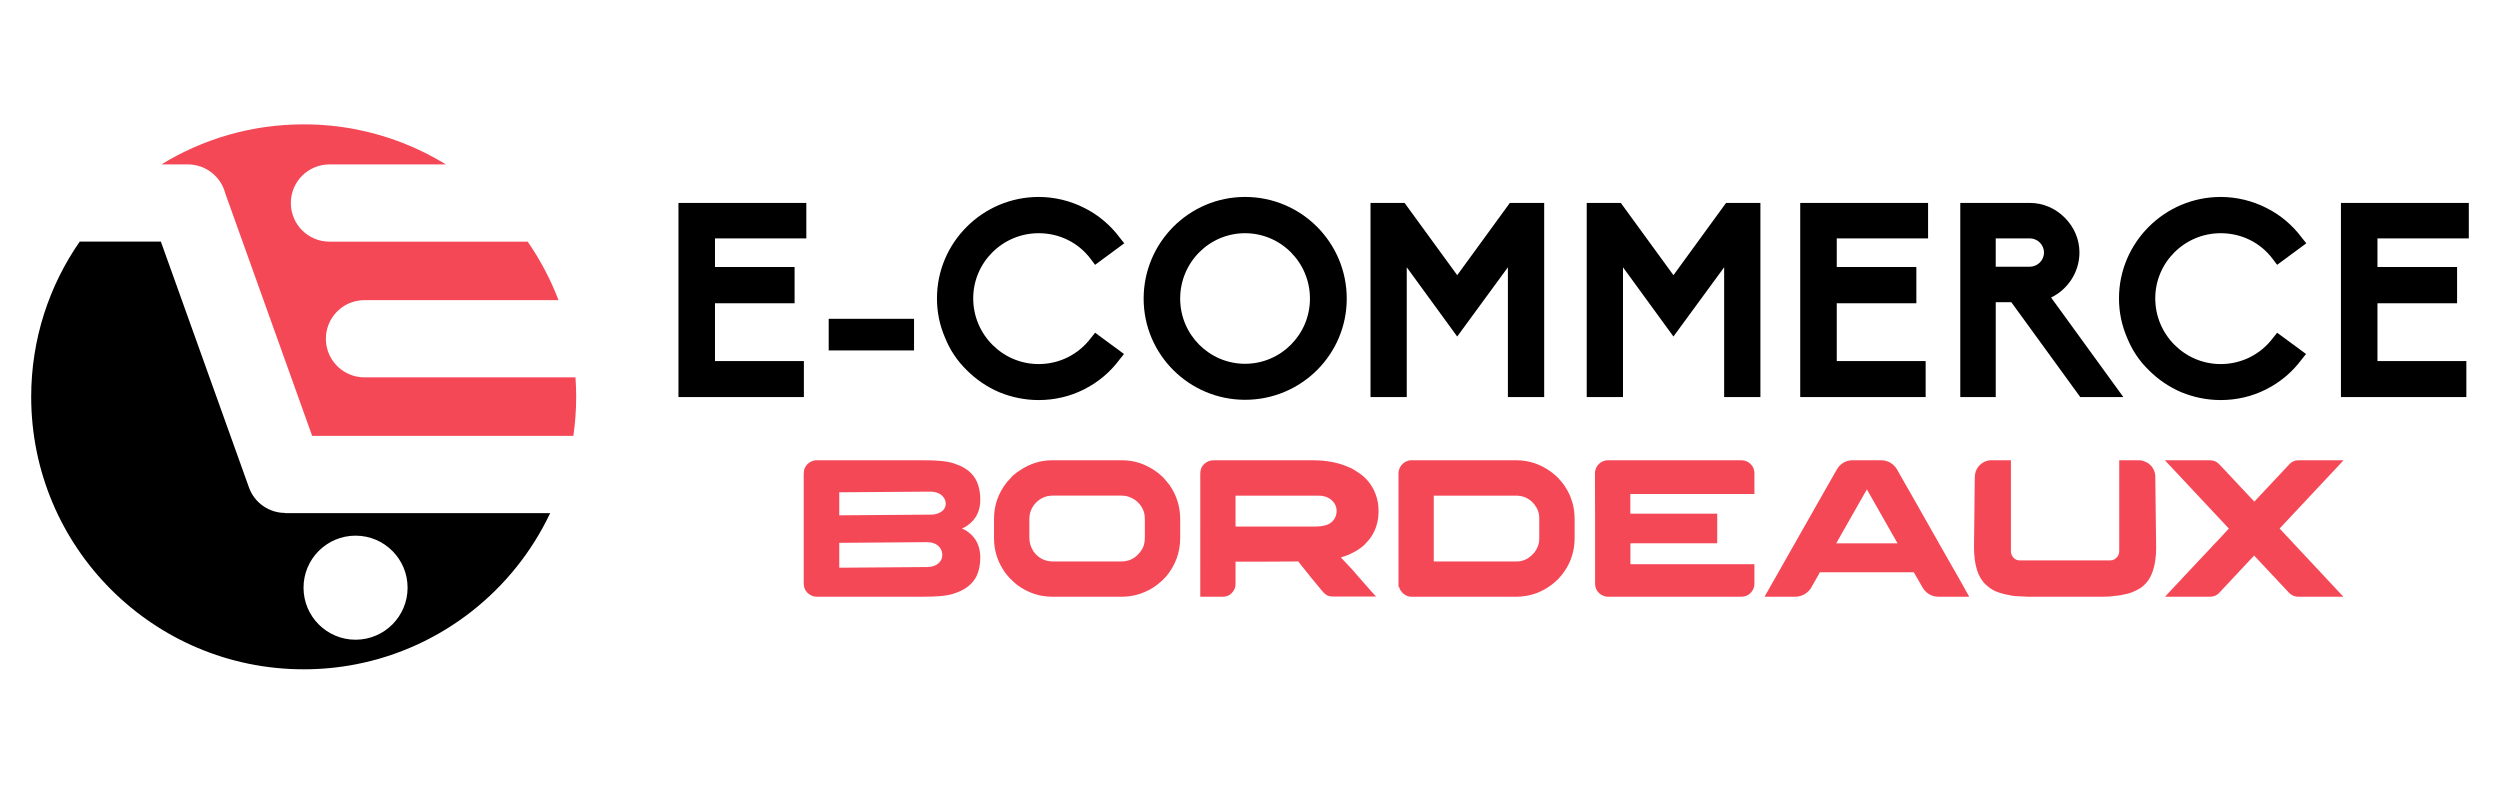
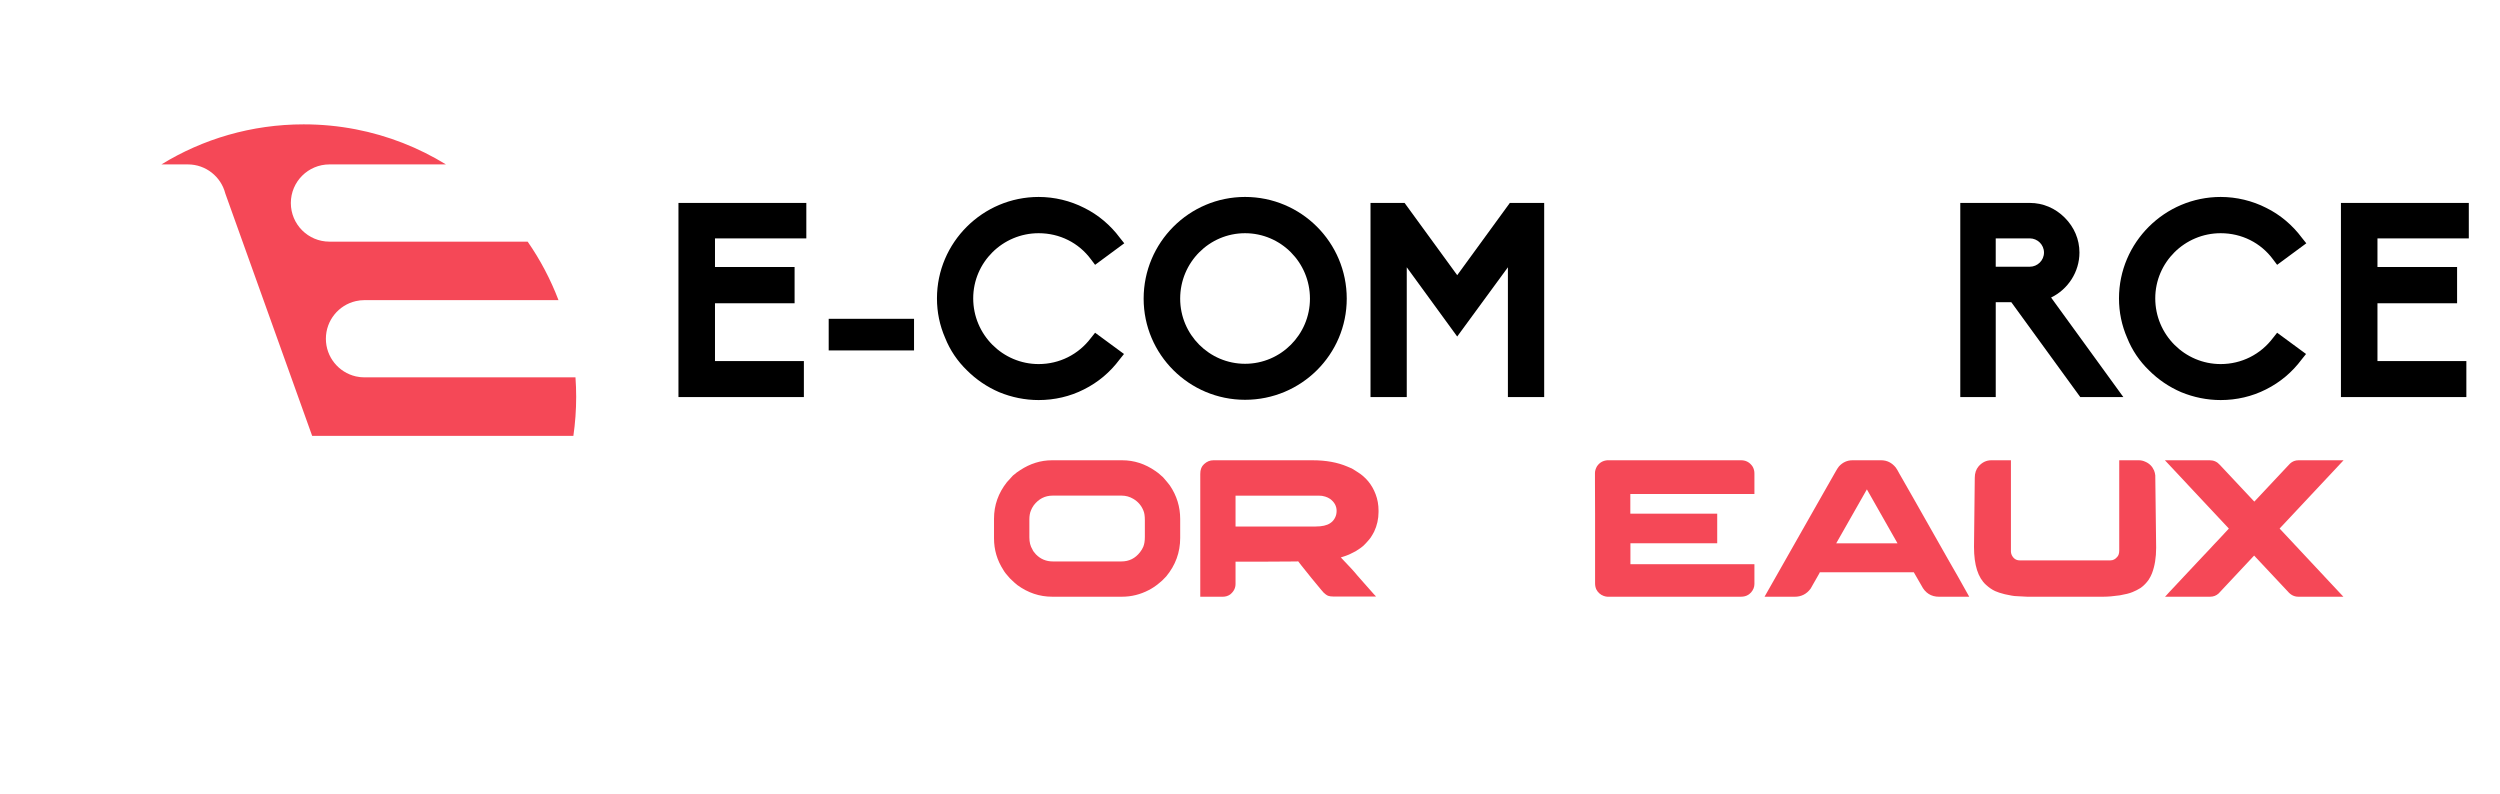
<svg xmlns="http://www.w3.org/2000/svg" version="1.1" id="Calque_1" x="0px" y="0px" width="220.5px" height="70px" viewBox="0 0 220.5 70" enable-background="new 0 0 220.5 70" xml:space="preserve">
  <path fill="#F54857" d="M50.757,33.283H32.149c-0.264,0-0.522-0.029-0.768-0.086c-1.511-0.35-2.638-1.703-2.638-3.319  c0-1.617,1.127-2.972,2.638-3.319c0.246-0.058,0.504-0.088,0.768-0.088h17.11c-0.699-1.837-1.616-3.568-2.719-5.158H31.381h-2.323  c-1.881,0-3.406-1.524-3.406-3.406c0-1.881,1.525-3.406,3.406-3.406h2.323h7.95c-2.403-1.476-5.086-2.539-7.95-3.095  c-1.488-0.288-3.024-0.438-4.597-0.438c-4.598,0-8.895,1.292-12.548,3.533h2.335c1.589,0,2.924,1.088,3.3,2.56l7.662,21.383h3.848  h19.191c0.162-1.125,0.247-2.273,0.247-3.443C50.819,34.424,50.797,33.851,50.757,33.283z" />
-   <path d="M25.151,45.256v-0.015c-1.392,0-2.697-0.862-3.193-2.249l-7.769-21.68H7.03c-2.697,3.885-4.279,8.602-4.279,13.687  c0,13.271,10.763,24.034,24.034,24.034c1.573,0,3.109-0.15,4.597-0.44c7.601-1.472,13.925-6.528,17.143-13.337H31.381H25.151z   M35.949,51.834c0,2.527-2.043,4.577-4.568,4.589h-0.021c-2.535,0-4.589-2.056-4.589-4.589c0-2.534,2.054-4.589,4.589-4.589  l0.021,0.001C33.906,47.255,35.949,49.307,35.949,51.834z" />
  <g>
-     <path fill="#F54857" d="M71.993,40.596h9.597c1.182,0,2.04,0.096,2.576,0.287c0.356,0.119,0.649,0.25,0.88,0.387   c0.542,0.323,0.924,0.755,1.149,1.297c0.178,0.449,0.268,0.94,0.268,1.477c0,0.812-0.238,1.46-0.717,1.944   c-0.19,0.189-0.332,0.312-0.424,0.363c-0.138,0.097-0.262,0.17-0.371,0.215c-0.069,0.029-0.104,0.046-0.104,0.052   c0.121,0.046,0.265,0.121,0.433,0.226c0.103,0.068,0.234,0.175,0.396,0.319c0.173,0.184,0.297,0.337,0.372,0.458   c0.275,0.431,0.414,0.955,0.414,1.571c0,0.646-0.127,1.219-0.38,1.72c-0.081,0.144-0.196,0.306-0.346,0.483   c-0.213,0.214-0.36,0.346-0.44,0.396c-0.145,0.105-0.314,0.205-0.51,0.304c-0.242,0.12-0.545,0.233-0.907,0.336   c-0.513,0.133-1.315,0.199-2.409,0.199H72.02c-0.305,0-0.579-0.121-0.82-0.363c-0.116-0.126-0.2-0.262-0.251-0.405   c-0.041-0.11-0.061-0.271-0.061-0.483v-9.521c0-0.253,0.029-0.44,0.087-0.562c0.12-0.271,0.312-0.467,0.569-0.587   C71.699,40.635,71.851,40.596,71.993,40.596z M74.023,43.421v2.03c5.472-0.034,8.206-0.055,8.206-0.061   c0.167-0.017,0.298-0.04,0.389-0.069c0.299-0.092,0.52-0.235,0.656-0.432c0.093-0.145,0.14-0.296,0.14-0.457v-0.026   c0-0.271-0.124-0.517-0.372-0.734c-0.155-0.133-0.375-0.228-0.656-0.286c-0.11-0.018-0.203-0.025-0.276-0.025   C81.684,43.36,78.986,43.381,74.023,43.421z M74.023,47.879v2.193l7.758-0.059c0.356,0,0.659-0.089,0.906-0.26   c0.19-0.139,0.32-0.316,0.389-0.536c0.023-0.099,0.034-0.184,0.034-0.26v-0.042c0-0.283-0.117-0.539-0.354-0.769   c-0.15-0.134-0.354-0.231-0.613-0.294c-0.132-0.023-0.236-0.034-0.311-0.034C76.886,47.859,74.282,47.879,74.023,47.879z" />
    <path fill="#F54857" d="M92.785,40.596h6.195c1.041,0,2.015,0.314,2.919,0.942c0.15,0.093,0.337,0.241,0.562,0.45   c0.035,0.027,0.071,0.06,0.111,0.095c0.283,0.321,0.487,0.57,0.614,0.741c0.604,0.894,0.907,1.878,0.907,2.955v1.668   c0,1.271-0.413,2.403-1.235,3.395c-0.259,0.283-0.473,0.483-0.639,0.604c-0.289,0.242-0.586,0.44-0.891,0.596   c-0.748,0.392-1.538,0.588-2.366,0.588h-6.159c-1.112,0-2.137-0.343-3.075-1.028c-0.156-0.121-0.376-0.319-0.657-0.596   c-0.282-0.306-0.476-0.554-0.579-0.742c-0.547-0.847-0.82-1.774-0.82-2.781v-1.737c0-1.181,0.377-2.252,1.132-3.212   c0.108-0.129,0.287-0.324,0.535-0.589c0.248-0.212,0.461-0.372,0.639-0.476C90.859,40.888,91.796,40.596,92.785,40.596z    M90.79,45.823v1.571c0,0.427,0.09,0.781,0.269,1.063c0.034,0.104,0.137,0.251,0.312,0.441c0.408,0.414,0.903,0.621,1.485,0.621   h6.055c0.675,0,1.222-0.273,1.643-0.82c0.12-0.155,0.215-0.313,0.284-0.476c0.093-0.223,0.138-0.512,0.138-0.862v-1.469   c0-0.375-0.04-0.654-0.121-0.839c-0.177-0.455-0.478-0.807-0.898-1.054c-0.316-0.189-0.658-0.285-1.026-0.285h-6.09   c-0.67,0-1.222,0.282-1.66,0.847c-0.12,0.174-0.205,0.326-0.25,0.457C90.837,45.232,90.79,45.5,90.79,45.823z" />
    <path fill="#F54857" d="M107.014,40.596h8.759c1.182,0,2.2,0.187,3.058,0.554c0.173,0.069,0.308,0.127,0.406,0.172   c0.145,0.081,0.297,0.176,0.457,0.286c0.768,0.467,1.311,1.125,1.634,1.978c0.174,0.456,0.259,0.939,0.259,1.452v0.111   c0,0.616-0.13,1.197-0.389,1.745c-0.08,0.156-0.182,0.329-0.302,0.518c-0.104,0.14-0.227,0.286-0.371,0.442   c-0.069,0.079-0.139,0.152-0.209,0.216l-0.086,0.086l-0.068,0.051l-0.129,0.104c-0.104,0.075-0.234,0.162-0.39,0.26   c-0.022,0.011-0.046,0.025-0.068,0.044c-0.155,0.079-0.297,0.151-0.424,0.215c-0.063,0.028-0.124,0.058-0.182,0.087   c-0.225,0.091-0.461,0.175-0.709,0.249c0.714,0.738,1.205,1.274,1.47,1.606c0.178,0.202,0.353,0.401,0.527,0.598   c0.327,0.38,0.641,0.733,0.94,1.062c0.093,0.087,0.147,0.147,0.164,0.183h-3.731c-0.213,0-0.381-0.023-0.501-0.069   c-0.034-0.018-0.066-0.035-0.096-0.053c-0.027-0.017-0.06-0.037-0.096-0.061c-0.12-0.08-0.256-0.216-0.404-0.406   c-0.546-0.649-1.127-1.362-1.736-2.133l-0.302-0.389c-0.018,0-0.052,0.007-0.105,0.017c-0.356,0-1.431,0.007-3.221,0.019h-2.194   v1.961c0,0.368-0.159,0.678-0.476,0.932c-0.19,0.133-0.409,0.199-0.657,0.199h-1.978V41.805c0-0.194,0.023-0.351,0.07-0.466   c0.022-0.069,0.063-0.149,0.12-0.241c0.04-0.057,0.09-0.112,0.146-0.164C106.443,40.709,106.715,40.596,107.014,40.596z    M108.975,43.715v2.722h7.075c0.553,0,0.973-0.096,1.262-0.285c0.206-0.133,0.357-0.309,0.456-0.527   c0.081-0.167,0.121-0.357,0.121-0.57c0-0.42-0.194-0.771-0.577-1.054c-0.058-0.041-0.119-0.074-0.183-0.104   c-0.018-0.006-0.034-0.014-0.053-0.025c-0.103-0.052-0.261-0.098-0.474-0.139c-0.069,0-0.165-0.006-0.286-0.017H108.975z" />
-     <path fill="#F54857" d="M124.429,40.596h9.304c1.112,0,2.131,0.338,3.058,1.012c0.143,0.103,0.34,0.268,0.587,0.492   c0.283,0.305,0.476,0.536,0.579,0.691c0.202,0.299,0.374,0.606,0.519,0.924c0.041,0.109,0.084,0.234,0.13,0.373   c0.028,0.091,0.06,0.187,0.096,0.283c0.12,0.427,0.181,0.916,0.181,1.469v1.589c0,1.112-0.303,2.104-0.908,2.973   c-0.103,0.16-0.284,0.386-0.544,0.674c-0.247,0.236-0.46,0.417-0.639,0.544c-0.19,0.138-0.391,0.268-0.604,0.388   c-0.766,0.416-1.59,0.623-2.472,0.623h-9.233c-0.282,0-0.536-0.107-0.761-0.319c-0.144-0.156-0.233-0.286-0.268-0.39   c-0.017-0.034-0.034-0.085-0.053-0.155h-0.052v-9.994c0-0.427,0.188-0.763,0.563-1.011   C124.111,40.651,124.285,40.596,124.429,40.596z M126.458,43.715v5.805h7.309c0.496,0,0.937-0.178,1.321-0.536   c0.173-0.166,0.273-0.278,0.303-0.336c0.247-0.357,0.371-0.723,0.371-1.097v-1.875c0-0.427-0.147-0.826-0.44-1.201   c-0.162-0.184-0.296-0.313-0.406-0.387c-0.144-0.1-0.285-0.177-0.423-0.234c-0.241-0.092-0.513-0.139-0.813-0.139H126.458z" />
    <path fill="#F54857" d="M153.566,40.596c0.376,0,0.68,0.143,0.917,0.425c0.108,0.12,0.187,0.283,0.232,0.482   c0.017,0.069,0.025,0.167,0.025,0.294v1.771h-10.945v1.737h7.663v2.608h-7.646l-0.009,0.009v1.84h10.928   c0.006,0,0.009,0.004,0.009,0.01v1.735c0,0.266-0.098,0.514-0.293,0.742c-0.122,0.121-0.208,0.193-0.26,0.217   c-0.173,0.108-0.386,0.164-0.639,0.164h-11.774c-0.081,0-0.189-0.023-0.328-0.069c-0.294-0.109-0.513-0.305-0.657-0.587   c-0.068-0.161-0.103-0.334-0.103-0.519v-6.073c-0.007-0.294-0.01-1.249-0.01-2.868V41.72c0-0.19,0.062-0.39,0.181-0.598   c0.128-0.183,0.278-0.318,0.45-0.404c0.126-0.057,0.222-0.09,0.284-0.096c0.035-0.011,0.088-0.02,0.156-0.026H153.566z" />
    <path fill="#F54857" d="M163.388,40.596h2.531c0.513,0,0.942,0.214,1.287,0.64c0.092,0.126,0.207,0.323,0.345,0.588   c0.022,0.034,0.044,0.069,0.062,0.104c0.052,0.08,0.495,0.857,1.331,2.333c0.235,0.42,0.506,0.897,0.812,1.434   c1.895,3.346,2.867,5.056,2.92,5.131l1.011,1.806h-2.661c-0.703,0-1.222-0.33-1.556-0.993c-0.235-0.402-0.407-0.702-0.518-0.898   c-0.092-0.168-0.146-0.257-0.155-0.27h-8.259c-0.012,0-0.024,0.007-0.039,0.019c-0.015,0.011-0.023,0.034-0.029,0.07l-0.777,1.363   c-0.353,0.473-0.818,0.709-1.4,0.709h-2.635c-0.011,0-0.017-0.002-0.017-0.005s0-0.007,0-0.012   c1.272-2.253,2.381-4.205,3.325-5.858c0.749-1.318,1.354-2.384,1.815-3.196c0.713-1.26,1.088-1.918,1.121-1.969   c0.093-0.173,0.191-0.325,0.295-0.457C162.53,40.775,162.927,40.596,163.388,40.596z M164.659,43.162l-2.706,4.76h5.408   C165.593,44.824,164.692,43.237,164.659,43.162z" />
    <path fill="#F54857" d="M178.782,52.63c-0.443-0.017-0.77-0.035-0.977-0.052c-0.161,0-0.485-0.056-0.976-0.165   c-0.368-0.091-0.651-0.184-0.848-0.275c-0.27-0.121-0.54-0.305-0.812-0.553c-0.709-0.634-1.062-1.747-1.062-3.345l0.068-6.098   c0-0.409,0.112-0.745,0.337-1.01c0.312-0.357,0.688-0.537,1.132-0.537h1.72v8.052c0,0.092,0.022,0.193,0.068,0.302   c0.155,0.317,0.391,0.476,0.709,0.476h7.998c0.23,0,0.43-0.101,0.597-0.303c0.121-0.121,0.181-0.314,0.181-0.578v-7.931   c0-0.005,0-0.01,0-0.013s0.007-0.005,0.019-0.005h1.71c0.196,0,0.386,0.044,0.57,0.13c0.356,0.151,0.616,0.409,0.776,0.777   c0.054,0.138,0.087,0.279,0.104,0.424c0.051,3.778,0.077,5.906,0.077,6.384c0,0.871-0.123,1.625-0.37,2.264   c-0.064,0.167-0.159,0.351-0.286,0.553c-0.19,0.277-0.426,0.52-0.708,0.726c-0.237,0.149-0.479,0.272-0.725,0.37   c-0.248,0.105-0.62,0.2-1.115,0.286c-0.57,0.081-1.043,0.121-1.416,0.121H178.782z" />
    <path fill="#F54857" d="M190.945,40.596h3.957c0.355,0,0.652,0.136,0.889,0.406l3.04,3.24l2.886-3.076l0.269-0.283   c0.206-0.191,0.454-0.287,0.742-0.287h3.974l-5.641,6.021l5.624,6.013h-3.975c-0.356,0-0.664-0.153-0.923-0.459l-2.974-3.17   c-1.98,2.126-3.025,3.238-3.134,3.345c-0.209,0.188-0.456,0.284-0.744,0.284h-3.974v-0.009c0.013-0.006,0.021-0.014,0.026-0.022   c0.006-0.008,0.015-0.018,0.026-0.03c0.01-0.011,0.024-0.023,0.038-0.038c0.016-0.014,0.032-0.032,0.053-0.056   c0.02-0.023,0.042-0.049,0.068-0.078c0.025-0.028,0.055-0.062,0.087-0.095c0.03-0.035,0.066-0.072,0.108-0.117   c0.039-0.044,0.084-0.09,0.133-0.143c0.049-0.052,0.104-0.109,0.164-0.173c0.062-0.063,0.125-0.132,0.194-0.206   c0.069-0.075,0.143-0.154,0.221-0.238c0.077-0.083,0.162-0.174,0.255-0.272c0.093-0.098,0.189-0.203,0.294-0.314   c0.103-0.113,0.214-0.231,0.332-0.354c0.118-0.125,0.242-0.255,0.371-0.394c0.129-0.138,0.269-0.286,0.415-0.444   s0.301-0.322,0.463-0.492c0.161-0.171,0.331-0.351,0.51-0.539c0.179-0.191,0.366-0.391,0.561-0.602   c0.196-0.21,0.4-0.429,0.614-0.651c0.017-0.013,0.248-0.261,0.69-0.744L190.945,40.596z" />
  </g>
  <g>
    <path d="M59.84,35.021V17.898h11.278v3.127h-8.056v2.525h7.021v3.198h-7.021v5.099h7.84v3.174H59.84z" />
    <path d="M73.091,30.908v-2.789h7.527v2.789H73.091z" />
    <path d="M88.122,34.588c-1.058-0.457-2.02-1.105-2.837-1.924c-0.843-0.816-1.492-1.779-1.924-2.861   c-0.481-1.106-0.721-2.262-0.721-3.487c0-4.931,4.039-8.945,8.968-8.945c1.396,0,2.791,0.337,4.016,0.962   c1.228,0.601,2.333,1.539,3.151,2.645l0.385,0.481l-2.573,1.899l-0.362-0.48c-1.081-1.467-2.765-2.309-4.617-2.309   c-3.174,0-5.771,2.572-5.771,5.747c0,3.198,2.597,5.795,5.771,5.795c1.829,0,3.513-0.842,4.617-2.308l0.362-0.457l2.549,1.875   l-0.385,0.481c-0.842,1.13-1.899,2.021-3.15,2.645c-1.226,0.624-2.597,0.938-3.993,0.938   C90.406,35.285,89.229,35.044,88.122,34.588z" />
    <path d="M100.869,26.34c0-4.955,4.016-8.97,8.945-8.97c4.954,0,8.969,4.015,8.969,8.97c0,4.929-4.016,8.922-8.969,8.922   C104.885,35.262,100.869,31.269,100.869,26.34z M104.091,26.34c0,3.174,2.573,5.746,5.723,5.746c3.15,0,5.724-2.572,5.724-5.746   c0-3.199-2.574-5.771-5.724-5.771C106.664,20.568,104.091,23.141,104.091,26.34z" />
    <path d="M132.997,35.021V23.574l-4.472,6.107l-4.449-6.107v11.447h-3.197V17.898h3.005l4.642,6.373l4.642-6.373h3.029v17.123   H132.997z" />
-     <path d="M152.07,35.021V23.574l-4.473,6.107l-4.449-6.107v11.447h-3.199V17.898h3.007l4.642,6.373l4.64-6.373h3.03v17.123H152.07z" />
-     <path d="M158.78,35.021V17.898h11.277v3.127h-8.055v2.525h7.021v3.198h-7.021v5.099h7.84v3.174H158.78z" />
    <path d="M183.479,35.021l-6.083-8.369h-1.372v8.369h-3.127V17.898h6.133c1.155,0,2.237,0.457,3.079,1.299s1.298,1.924,1.298,3.078   c0,1.708-1.01,3.246-2.501,3.968l6.372,8.778H183.479z M179.029,23.525c0.674,0,1.251-0.552,1.251-1.25   c0-0.697-0.577-1.25-1.251-1.25h-3.006v2.5H179.029z" />
    <path d="M192.377,34.588c-1.058-0.457-2.019-1.105-2.836-1.924c-0.843-0.816-1.492-1.779-1.925-2.861   c-0.48-1.106-0.721-2.262-0.721-3.487c0-4.931,4.039-8.945,8.969-8.945c1.396,0,2.791,0.337,4.016,0.962   c1.228,0.601,2.334,1.539,3.15,2.645l0.386,0.481l-2.573,1.899l-0.361-0.48c-1.082-1.467-2.765-2.309-4.617-2.309   c-3.175,0-5.771,2.572-5.771,5.747c0,3.198,2.596,5.795,5.771,5.795c1.829,0,3.512-0.842,4.617-2.308l0.361-0.457l2.55,1.875   l-0.386,0.481c-0.842,1.13-1.899,2.021-3.15,2.645c-1.227,0.624-2.597,0.938-3.992,0.938   C194.662,35.285,193.484,35.044,192.377,34.588z" />
    <path d="M206.471,35.021V17.898h11.278v3.127h-8.057v2.525h7.023v3.198h-7.023v5.099h7.841v3.174H206.471z" />
  </g>
</svg>